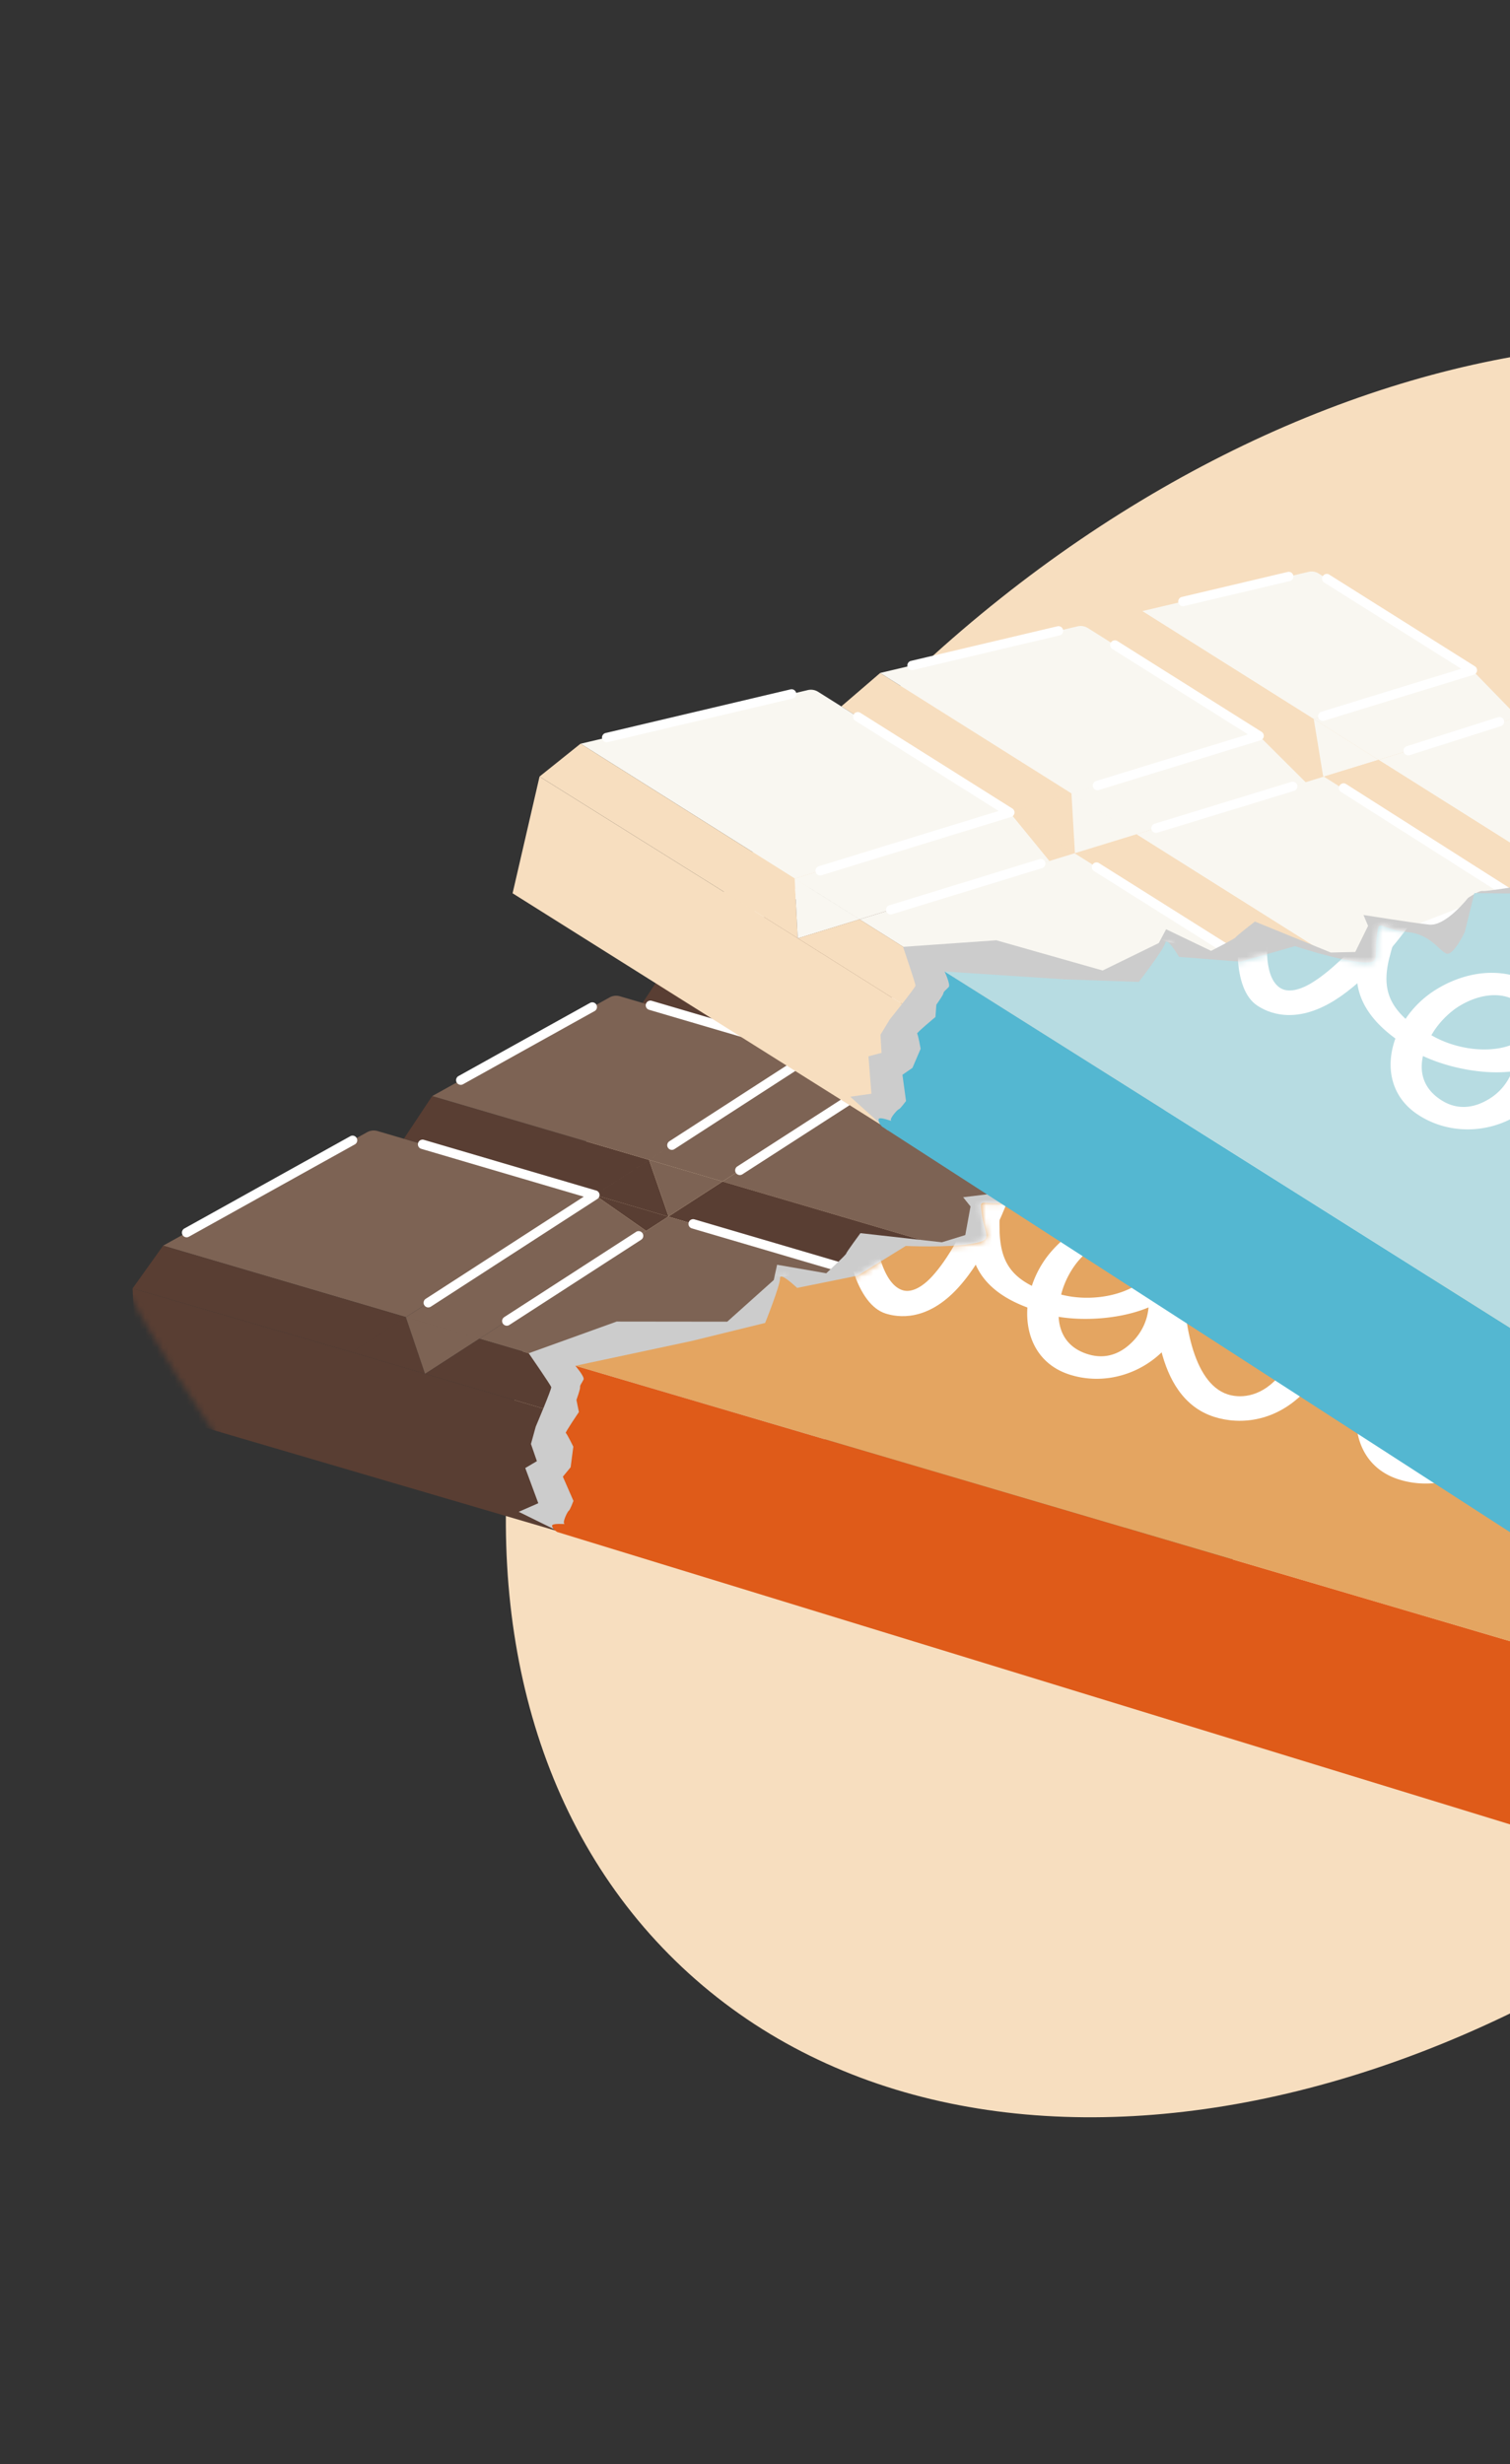
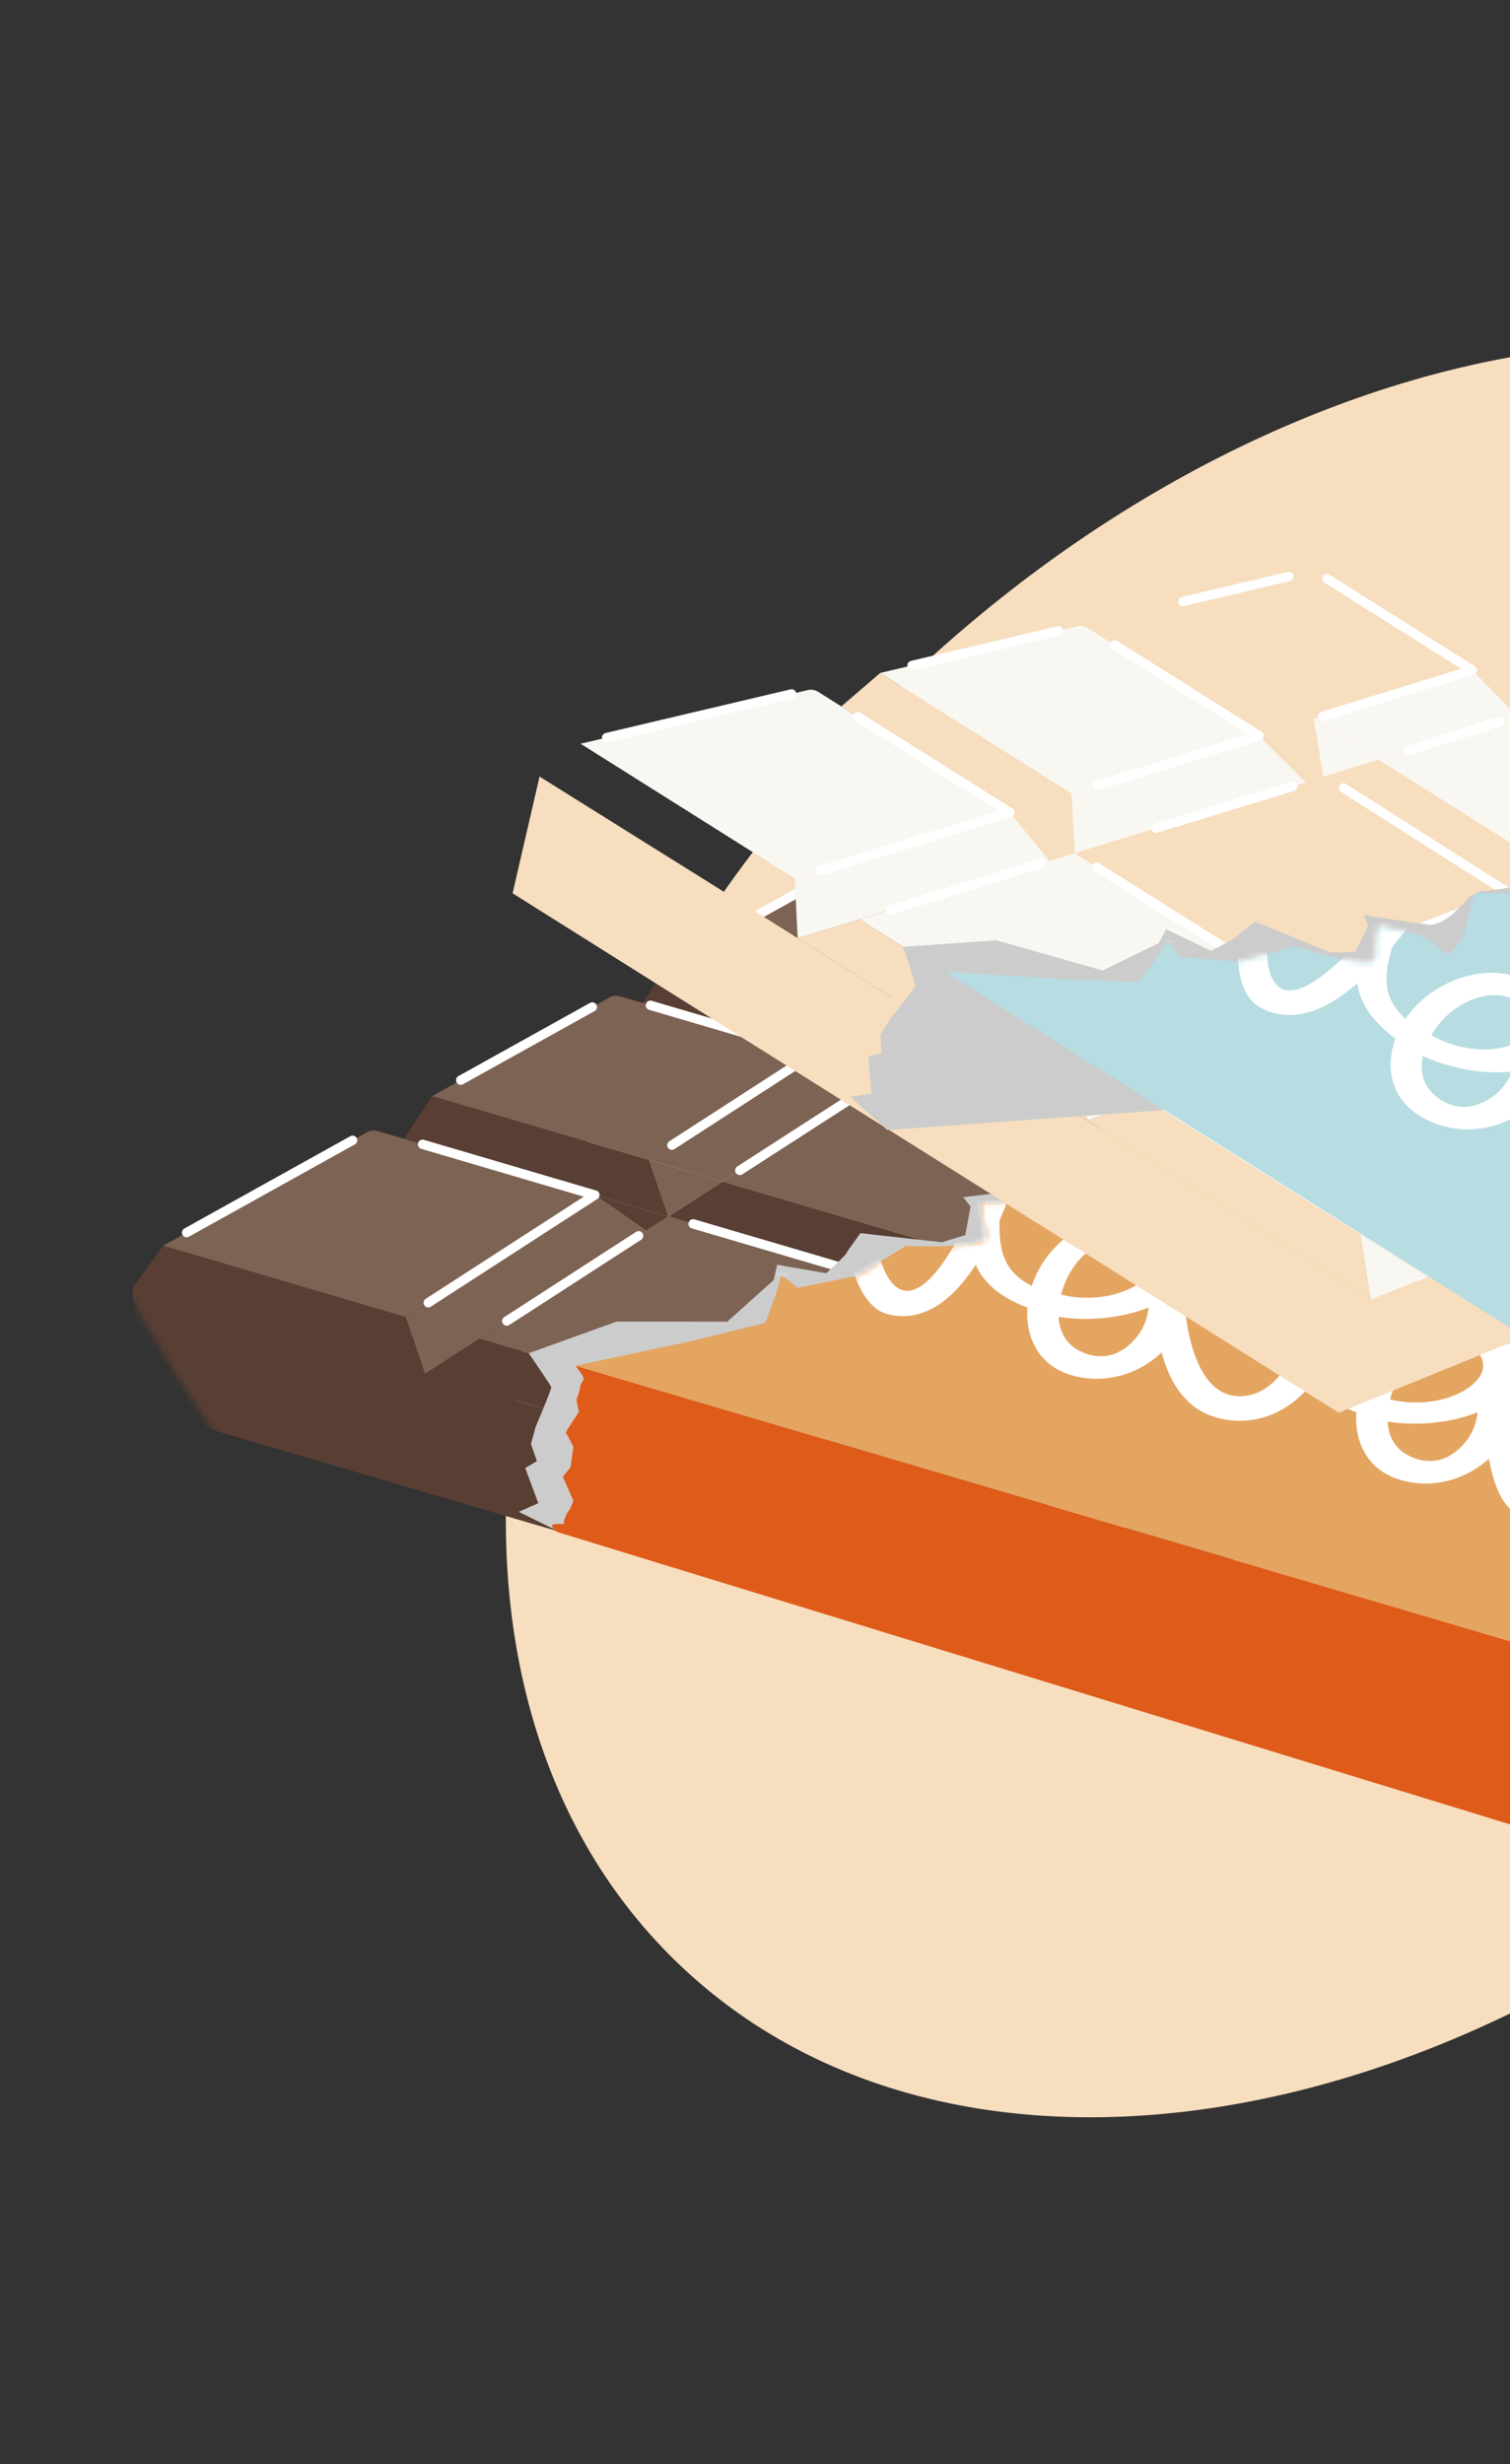
<svg xmlns="http://www.w3.org/2000/svg" width="255" height="416" viewBox="0 0 255 416" fill="none">
  <rect x="0" y="0" width="255" height="416" fill="#333333" stroke="none" />
  <path d="M115.191 332.094c-48.924-46.007-36.211-138.997 28.394-207.699 64.606-68.701 156.64-87.099 205.564-41.092 48.924 46.007 36.211 138.997-28.394 207.699-64.606 68.701-156.64 87.099-205.564 41.092z" fill="#F7DEBF" />
  <mask id="a" style="mask-type:luminance" maskUnits="userSpaceOnUse" x="0" y="47" width="379" height="311">
    <path d="M19.66 98.866c-64.61 68.698 46.587 187.186 95.507 233.193 48.92 46.008 140.956 27.613 205.565-41.085 64.61-68.698 77.324-161.689 28.404-207.697-48.92-46.008-264.868-53.109-329.477 15.59z" fill="#fff" />
  </mask>
  <g mask="url(#a)">
    <path d="M137.445 177.822l9.697 5.397 2.611-1.689.09-.063-.137-.037-12.261-3.608zm-36.986 23.909l8.662 6.062 3.735-2.416-12.397-3.646zm84.899-9.812l10.129 5.677 2.484-1.847.122-.084-.206-.064-12.529-3.682zm-49.781 50.151l28.905-21.461.047-.032-.068-.021-12.667-3.725 9.554 6.073-25.771 19.166zm102.661-34.598l10.251 5.861 2.638-2.01.058-.042-.101-.032-12.846-3.777zm-32.976 25.086l10.06 6.009 2.849-2.168.037-.032-.063-.016-12.883-3.793z" fill="#593E33" />
    <path d="M59.405 228.265l12.366 3.64.032.011 42.737 12.566 12.634 3.72.095.026 41.387 12.176 12.809 3.767.137.042 8.161-6.21 25.56-19.44 2.849-2.168.037-.032 8.171-6.214 22.11-16.819 2.638-2.01.058-.042 7.222-5.497 18.427-13.985.586 17.467-95.561 74.554-.39.29-158.091-46.398-.987-20.2 37.013 10.756z" fill="#593E33" />
    <path d="M145.554 172.586l.005.006 12.387 3.645 20.691-13.358-9.549-5.502-23.534 15.209z" fill="#7D6354" />
    <path d="M112.73 162.929l32.824 9.654h.006l23.534-15.215-29.411-8.652a2.266 2.266 0 00-1.736.196l-25.211 14.017h-.006z" fill="#7D6354" />
    <path d="M137.445 177.822l12.26 3.609-4.146-8.842h-.011l-8.103 5.233z" fill="#593E33" />
    <path d="M108.499 169.324l28.947 8.499 8.103-5.234-32.819-9.659-4.231 6.394z" fill="#593E33" />
    <path d="M145.558 172.589l4.147 8.842.137.037 8.103-5.233-12.387-3.646zm47.185 13.88l5.144 9.132.206.063 7.348-5.46-12.698-3.735z" fill="#7D6354" />
    <path d="M192.732 186.444l.01.027 12.699 3.735 18.337-13.595-9.707-6.004-21.339 15.837zm-34.785-10.209l34.76 10.224.021-.016 21.339-15.842-31.6-9.296a2.238 2.238 0 00-1.846.27l-22.674 14.655v.005z" fill="#7D6354" />
    <path d="M149.843 181.471l35.515 10.45 7.354-5.46-34.766-10.224-8.103 5.234z" fill="#593E33" />
    <path d="M185.357 191.918l12.53 3.682-5.144-9.132-.032-.01-7.354 5.46zm52.883 15.551l12.846 3.777-5.582-9.259-.036-.015-7.228 5.497z" fill="#593E33" />
    <path d="M245.488 201.96l.016.032 12.904 3.793 18.427-13.985-10.382-5.788-20.965 15.948zm-40.046-11.756l40.02 11.769.021-.016 20.965-15.948-38.59-11.352a2.213 2.213 0 00-1.947.348l-20.474 15.199h.005z" fill="#7D6354" />
    <path d="M245.503 201.991l5.582 9.259.1.031 7.222-5.497-12.904-3.793z" fill="#7D6354" />
    <path d="M198.093 195.663l40.146 11.807 7.228-5.497-40.025-11.77-7.349 5.46zm7.169 36.893l12.883 3.793-4.759-9.971-8.124 6.178z" fill="#593E33" />
    <path d="M213.434 226.343l12.946 3.809 22.115-16.813-.005-.006-10.25-5.861-24.806 18.871z" fill="#7D6354" />
    <path d="M213.386 226.379l4.759 9.97.063.016 8.172-6.215-12.946-3.808-.048.037zm-40.541-11.978l40.516 11.918.026.058.048-.037 24.805-18.871-40.146-11.806-.122.084-2.484 1.846-22.643 16.808z" fill="#7D6354" />
    <path d="M164.529 220.573l40.732 11.981 8.125-6.178-.027-.058-40.516-11.917-8.314 6.172z" fill="#593E33" />
    <path d="M160.072 210.684l4.389 9.87.069.021 8.314-6.172-12.735-3.746-.037.027z" fill="#7D6354" />
    <path d="M122.021 199.454l38.036 11.19.053.015 25.248-18.738-35.514-10.451-.09.063-2.611 1.689-25.122 16.232z" fill="#7D6354" />
    <path d="M151.794 216.831l12.667 3.724-4.389-9.87-8.278 6.146z" fill="#593E33" />
    <path d="M160.109 210.658l12.735 3.745 22.642-16.802v-.005l-10.129-5.677-25.248 18.739z" fill="#7D6354" />
    <path d="M112.909 205.347l.021.052 38.865 11.432 8.277-6.146-.016-.042-38.036-11.189-9.111 5.893zm-12.451-3.614l12.397 3.646.053-.032-3.297-9.528-9.153 5.914zm-32.254-9.492l32.254 9.491 9.153-5.914-.005-.016-36.622-10.772-4.78 7.211z" fill="#593E33" />
    <path d="M72.984 185.028l36.622 10.773h.021l27.823-17.979-32.771-9.638a2.276 2.276 0 00-1.741.195l-29.95 16.655-.004-.006zm36.637 10.778l12.398 3.645 25.159-16.211-.037-.021-9.697-5.397-27.823 17.984z" fill="#7D6354" />
    <path d="M109.612 195.816l3.297 9.527 9.111-5.892-12.398-3.646-.01.011zm-82.066 14.471l40.986 12.06h.02v.005l31.902-20.622-36.697-10.794a2.298 2.298 0 00-1.757.195l-34.46 19.161.006-.005z" fill="#7D6354" />
    <path d="M22.391 217.508l37.013 10.756 9.137-5.903-.01-.016-40.986-12.059-5.154 7.222zm37.014 10.759l12.365 3.64-3.228-9.543-9.137 5.903z" fill="#593E33" />
    <path d="M68.557 222.353l12.397 3.646 28.177-18.201-.011-.005-8.662-6.062-31.901 20.622zm-.015.012l3.229 9.544.031.01L80.956 226l-12.398-3.645-.016.01zm54.279 15.975l4.352 9.865.095.027 8.309-6.162-12.735-3.746-.021.016z" fill="#7D6354" />
    <path d="M80.955 225.999l41.856 12.313.032.011 28.952-21.493-38.865-11.432-.074-.021-3.735 2.416-28.166 18.206z" fill="#7D6354" />
    <path d="M114.539 244.484l12.635 3.719-4.352-9.865-8.283 6.146zm-42.737-12.567l42.737 12.566 8.282-6.146-.01-.026-41.856-12.313-9.153 5.919z" fill="#593E33" />
-     <path d="M122.843 238.324l12.735 3.746 25.771-19.166-9.554-6.073-28.952 21.493zm53.974 15.874h.005l12.941 3.809 25.633-19.398-.073-.042-10.061-6.009-28.445 21.64z" fill="#7D6354" />
    <path d="M135.579 242.067l41.238 12.129 28.446-21.641-40.732-11.98-.048.031-28.904 21.461zm41.243 12.129l4.642 9.976.137.042 8.162-6.209-12.941-3.809z" fill="#7D6354" />
    <path d="M168.655 260.405l12.809 3.767-4.643-9.976h-.005l-8.161 6.209z" fill="#593E33" />
    <path d="M127.269 248.23l41.386 12.176 8.161-6.209-41.238-12.129-8.309 6.162z" fill="#593E33" />
    <path d="M146.904 172.506a.79.79 0 00.427-.126l22.184-14.339a.795.795 0 00.353-.776.78.78 0 00-.559-.643l-27.902-8.204a.79.79 0 10-.443 1.52l26.246 7.718-20.733 13.405a.789.789 0 00-.238 1.092.802.802 0 00.665.364v-.011zm-33.437 21.607a.788.788 0 00.428-.127l23.982-15.499a.795.795 0 00.354-.776.782.782 0 00-.559-.643l-27.612-8.119a.791.791 0 10-.444 1.519l25.956 7.634-22.532 14.56a.788.788 0 00-.237 1.092.8.8 0 00.664.364v-.005zM72.33 220.707a.794.794 0 00.427-.126l28.129-18.185a.794.794 0 00.354-.775.784.784 0 00-.56-.644l-29.094-8.557a.791.791 0 10-.443 1.519l27.438 8.072-26.684 17.246a.788.788 0 00-.237 1.092.8.8 0 00.665.364l.005-.006zm122.412-34.964a.783.783 0 00.469-.159l19.33-14.349a.794.794 0 00-.253-1.398l-26.436-7.707a.792.792 0 00-.443 1.519l24.911 7.259-18.048 13.4a.791.791 0 00-.163 1.108.785.785 0 00.638.321l-.005.006zm53.093 15.224a.785.785 0 00.481-.163l18.617-14.16a.79.79 0 00-.253-1.387l-35.636-10.483a.792.792 0 00-.444 1.52l34.133 10.039-17.372 13.215a.79.79 0 00.474 1.419zm-28.862 21.739a.785.785 0 00.47-.153l19.277-14.197a.791.791 0 00-.243-1.393l-36.269-10.915a.794.794 0 00-.987.528.794.794 0 00.528.987l34.75 10.456-18 13.257a.791.791 0 00.469 1.43h.005zm-53.193-15.225a.799.799 0 00.475-.158l19.577-14.777a.79.79 0 00-.253-1.387l-31.78-9.512a.793.793 0 00-.453 1.52l30.281 9.063-18.327 13.832a.79.79 0 00-.153 1.108c.153.206.39.317.633.317v-.006zm-40.072 29.507a.788.788 0 00.469-.158l26.087-19.367a.796.796 0 00-.247-1.398l-34.771-10.229a.792.792 0 00-.444 1.519l33.247 9.781-24.811 18.417a.792.792 0 00.475 1.43l-.005.005zm56.863 13.626a.78.78 0 00.48-.163l22.69-17.262a.79.79 0 00-.253-1.387l-35.968-10.578a.79.79 0 10-.443 1.52l34.465 10.139-21.445 16.317a.79.79 0 00.474 1.419v-.005zm-20.193-76.452c.147 0 .3-.043.432-.132l13.479-8.895a.797.797 0 00.227-1.097.797.797 0 00-1.097-.227l-13.479 8.895a.796.796 0 00-.227 1.097.787.787 0 00.659.353l.006.006zm44.693 15.627a.783.783 0 00.469-.159l15.832-11.753a.791.791 0 00.163-1.108.785.785 0 00-1.107-.164l-15.832 11.754a.791.791 0 00-.164 1.108.788.788 0 00.639.322zm-88.191-29.486a.782.782 0 00.385-.1l16.08-8.942a.795.795 0 00.306-1.077.79.79 0 00-1.076-.305l-16.08 8.941a.795.795 0 00-.306 1.077.794.794 0 00.691.406zm-41.07 22.833a.783.783 0 00.386-.1l22.215-12.35a.794.794 0 00.306-1.076.79.79 0 00-1.076-.306l-22.216 12.35a.794.794 0 00-.305 1.076.794.794 0 00.69.406zm47.132 15.229a.788.788 0 00.428-.127l20.289-13.077a.79.79 0 00.238-1.093.789.789 0 00-1.092-.237l-20.29 13.078a.788.788 0 00-.237 1.092.786.786 0 00.664.364zM85.586 223.8a.795.795 0 00.427-.127l22.258-14.386a.789.789 0 00.237-1.092.788.788 0 00-1.092-.238l-22.257 14.387a.788.788 0 00-.238 1.092.8.8 0 00.665.364zm-54.073-14.925a.774.774 0 00.385-.101l28.028-15.583a.795.795 0 00.306-1.077.79.79 0 00-1.076-.306l-28.028 15.584a.794.794 0 00-.306 1.076.793.793 0 00.69.407zm143.236 4.907a.782.782 0 00.469-.158l19.773-14.676a.791.791 0 00.164-1.108.787.787 0 00-1.108-.164l-19.773 14.677a.791.791 0 00-.163 1.108.785.785 0 00.638.321zm-37.183 27.409a.783.783 0 00.47-.153l22.769-16.708a.792.792 0 10-.939-1.277l-22.769 16.708a.792.792 0 00.469 1.43z" fill="#fff" />
    <path d="M209.197 168.633s.517 1.92-.496 2.532c-1.013.612-3.424 1.83-3.287 2.063.138.232.728 2.843.122 3.708-.607.865-.317 2.021-3.113 3.144-2.801 1.124-8.805.908-9.517.881-.712-.026-3.513 1.029-2.368 2.475 1.144 1.45-.085 2.648-.143 3.17-.058.523-3.819 3.677-3.819 3.677s-5.017 2.358-5.661 2.448c-.644.09-2.068 1.81-2.068 1.81s-2.295 5.639-5.07 6.109c-2.775.474-11.126 1.461-11.126 1.461l1.245 1.556-.881 4.827-3.951 1.219-13.759-1.54s-2.405 3.255-2.4 3.439c.005.185-3.371 3.334-3.371 3.334l-8.304-1.44-.559 2.575-7.86 7.037-18.671-.021-14.85 5.349s3.73 5.402 3.803 5.724c.074.322-2.621 6.668-2.621 6.668l-.807 2.923 1.002 2.902-1.963 1.16 2.2 5.941-3.307 1.45 7.554 3.719 92.717-33.604 37.43-47.586-5.392-6.399-8.135-2.205-2.585-.506h.011z" fill="#CCC" />
    <path d="M340.906 334.327l-1.081-32.281-242.668-71.494s1.603 1.863 1.392 2.327c-.21.464-.649.986-.585 1.271.063.285-.617 2.184-.617 2.184l.416 2.037s-2.384 3.492-2.216 3.545c.17.052 1.272 2.3 1.272 2.3l-.454 3.476-1.313 1.588 1.788 4.089s-.575 1.556-.797 1.677c-.221.122-1.129 2.031-.722 2.184.406.153-2.28-.216-2.09.412.19.628.892.987.892.987l246.778 75.698h.005z" fill="#DF5B19" />
    <path d="M97.162 230.553l242.668 71.493 96.479-72.031-223.202-60.511s-2.559 1.594-2.632 3.783c-.085 2.479-2.385 3.012-2.385 3.012l-4.474 6.716s-.395 1.662-4.631 1.804l-4.231.143-2 1.519-7.386 5.45-5.697 1.551.227 6.773s-.755 4.553-2.068 4.332c-1.319-.217-3.561-2.39-7.207-1.71-3.777.712-5.043-.469-4.969.749.322 4.954 2.59 5.624-1.472 6.331-4.062.712-11.221.375-11.221.375l-8.114 5.017-10.24 2.068s-2.922-2.818-2.885-1.625c.042 1.187-2.511 7.538-2.511 7.538l-12.34 3.029-19.704 4.204-.005-.01z" fill="#E4A561" />
    <mask id="b" style="mask-type:luminance" maskUnits="userSpaceOnUse" x="97" y="169" width="340" height="134">
      <path d="M97.16 230.559l242.668 71.493 96.479-72.031-223.202-60.511s-2.559 1.594-2.632 3.783c-.085 2.479-2.385 3.012-2.385 3.012l-4.474 6.716s-.395 1.662-4.631 1.804l-4.231.143-2 1.519-7.385 5.45-5.698 1.551.227 6.773s-.755 4.553-2.068 4.332c-1.319-.217-3.561-2.39-7.207-1.71-3.777.712-5.043-.469-4.969.749.322 4.954 2.59 5.624-1.472 6.331-4.062.712-11.221.375-11.221.375l-8.114 5.017-10.239 2.068s-2.923-2.818-2.886-1.625c.042 1.187-2.511 7.538-2.511 7.538l-12.34 3.029-19.704 4.204-.005-.01z" fill="#fff" />
    </mask>
    <g mask="url(#b)" fill="#fff">
      <path d="M265.339 252.273c4.753-5.228 7.607-15.9 8.604-15.584 2.548.813 3.788 16.581 3.509 23.017l-.67 1.683 5.101 1.625 17.472-42.457-5.101-1.625-11.801 29.938-.443-.142c-.233-7.444-1.425-15.721-5.861-17.135-2.216-.707-4.516.248-6.447 2.369-2.675 2.938-8.098 18.169-10.646 17.356-3.329-1.06-3.208-13.131-3.524-18.601l-.665-.211-4.294.633c-.211 6.99.591 20.722 5.914 22.415 3.329 1.061 6.256-.432 8.857-3.286l-.005.005z" />
      <path d="M252.45 245.22c2.527-2.775 3.282-7.381 2-10.208 3.492-4.152 1.477-9.639-4.622-11.58-6.43-2.047-12.513.86-16.449 5.191a16.943 16.943 0 00-3.576 6.13c-3.915-1.983-5.276-4.732-5.445-9.105 0-.945-.068-1.81.048-2.723l-.665-.211-4.294.633c-.079 1.029.032 2.01-.048 3.039l.069 1.498c.68 6.326 5.85 9.127 9.586 10.525-.349 4.943 1.814 9.633 7.137 11.327 5.877 1.872 12.25-.101 16.259-4.511v-.005zm-18.11-5.239c4.732.77 10.767.269 15.177-1.593a9.292 9.292 0 01-2.39 5.455c-2.152 2.369-4.821 3.413-7.929 2.427-3.439-1.093-4.721-3.609-4.864-6.289h.006zm3.55-9.712c2.305-2.532 5.861-4.558 9.412-3.429 2.658.849 4.426 3.619 2.052 6.235-2.897 3.187-9.269 4.527-14.592 3.15.564-2.348 1.867-4.563 3.128-5.956z" />
      <path d="M220.666 234.582c7.354-8.082 4.289-19.172-2.585-21.356-5.766-1.835-11.179 1.599-13.041 4.274l4.136 2.368c.854-1.414 3.344-3.988 5.56-3.281 3.107.986 7.032 9.401 1.018 16.011-3.197 3.514-6.636 3.366-8.409 2.796-5.988-1.904-7.612-12.846-7.475-20.384l-.665-.212-4.294.95c.021 4.537-.296 20.126 10.129 23.439 4.436 1.414 10.656.865 15.631-4.605h-.005z" />
      <path d="M196.9 227.537c2.527-2.775 3.281-7.381 1.999-10.208 3.492-4.152 1.477-9.639-4.621-11.58-6.431-2.047-12.514.86-16.449 5.191a16.931 16.931 0 00-3.577 6.13c-3.915-1.983-5.276-4.732-5.444-9.105 0-.945-.069-1.81.047-2.722l-.665-.212-4.294.634c-.079 1.028.032 2.01-.047 3.038l.068 1.499c.681 6.325 5.851 9.126 9.586 10.524-.348 4.943 1.815 9.633 7.138 11.327 5.876 1.873 12.249-.101 16.259-4.511v-.005zm-18.116-5.239c4.732.771 10.767.269 15.177-1.593a9.292 9.292 0 01-2.39 5.455c-2.152 2.369-4.821 3.413-7.929 2.427-3.439-1.092-4.721-3.609-4.864-6.289h.006zm3.55-9.712c2.305-2.532 5.861-4.558 9.411-3.429 2.659.849 4.427 3.619 2.053 6.236-2.897 3.186-9.269 4.526-14.592 3.149.564-2.347 1.867-4.563 3.128-5.956z" />
      <path d="M161.853 217.335c9.29-10.208 13.959-33.252 14.487-36.032.828-4.051.501-5.423-1.272-5.987-2.326-.744-4.737.807-6.299 2.521-4.31 4.738-5.059 17.346-3.603 23.914-1.757 4.6-4.553 10.029-7.338 13.247-1.894 2.242-3.862 3.297-5.413 2.806-3.55-1.128-5.075-8.567-5.233-16.406 0-.945-.069-1.81.047-2.723l-.664-.211-4.295.633c-.079 1.029-.079 1.974-.047 3.039.19 9.222 2.564 18.085 7.333 19.604 1.994.633 6.953 1.477 12.302-4.405h-.005z" />
      <path d="M142.862 209.915c8.024-8.815 5.102-19.118-2.215-21.45-3.219-1.024-6.922.216-11.074 2.896.037-.2.259-.443.301-.644.227-.875.596-1.598.786-2.279l-5.101-1.624c-2.353 6.198-5.83 15.204-8.505 18.142-.743.818-1.445 1.118-1.999.944-2.105-.67-3.081-8.245-3.234-16.09 0-.944-.068-1.809.048-2.722l-.665-.211-4.294.633c-.079 1.029.031 2.01-.048 3.039.19 9.221.934 17.673 6.589 19.472 2.775.881 5.74-.491 7.966-2.939.744-.818 1.562-2.031 2.343-3.36l.332.105c.28 5.038 1.113 9.934 5.212 11.242 4.105 1.309 9.401-.585 13.564-5.159l-.006.005zm-14.386-13.737c2.522-2.148 7.196-4.764 9.749-3.952 4.326 1.377 5.555 9.454-.464 16.069-2.079 2.285-4.6 3.482-5.819 3.097-3.55-1.129-3.783-7.945-3.461-15.209l-.005-.005z" />
-       <path d="M105.258 201.107c3.936-4.326 8.008-14.613 11.221-23.492l7.428 2.363 1.641-3.376-7.76-2.469c1.646-4.637 3.028-8.514 3.925-10.44l-5.434-1.73-3.704 10.508-8.984-2.859-1.64 3.376 9.316 2.965c-3.25 8.758-7.249 18.649-11.706 23.545-.449.49-1.077.712-1.52.57-2.885-.918-4.52-8.388-4.679-16.233.042-.828-.032-1.694-.026-2.643l-.48-.259-4.516.565c.031 1.065-.085 2.289.026 3.271.19 9.221 2.86 18.074 7.628 19.593 3.44 1.092 7.107-.897 9.264-3.266v.011z" />
    </g>
    <path d="M212.626 124.219l7.861 7.829 2.97-.913.105-.032-.121-.073-10.815-6.811zm-42.098 12.938l6.69 8.188 4.252-1.303-10.942-6.885zm84.366 13.666l8.199 8.219 2.896-1.097.137-.053-.179-.116-11.053-6.953zm-61.556 34.71l33.658-12.783.053-.021-.058-.037-11.174-7.032 7.539 8.446-30.018 11.427z" fill="#F7DEBF" />
    <path d="M123.803 151.522l10.909 6.863.027.021 37.699 23.724 11.152 7.017.084.052 36.507 22.98 11.3 7.112.121.074 9.544-3.751 29.886-11.749 3.328-1.313.043-.016 9.554-3.756 25.855-10.166 3.086-1.214.069-.026 8.446-3.324 21.534-8.446-4.188 16.966-112.248 45.734-.448.169-139.5-87.674 4.552-19.704 32.688 20.427z" fill="#F7DEBF" />
    <path d="M221.859 121.385v.005l10.926 6.879h.005l23.539-7.222-7.686-7.897-26.784 8.235z" fill="#F9F7F1" />
-     <path d="M192.896 103.165l28.958 18.221h.005l26.784-8.235-25.945-16.327a2.253 2.253 0 00-1.725-.285l-28.077 6.626z" fill="#F9F7F1" />
+     <path d="M192.896 103.165l28.958 18.221h.005a2.253 2.253 0 00-1.725-.285l-28.077 6.626z" fill="#F9F7F1" />
    <path d="M212.627 124.22l10.814 6.811-1.582-9.639-.011-.005-9.221 2.833zm-25.539-16.062l25.539 16.058 9.222-2.833-28.952-18.221-5.809 4.996z" fill="#F7DEBF" />
    <path d="M221.859 121.389l1.582 9.638.122.074 9.221-2.833-10.925-6.879zm10.931 6.882l30.666 19.303.022-.01 24.847-9.433-27.881-17.546a2.208 2.208 0 00-1.846-.243l-25.808 7.934v-.005z" fill="#F9F7F1" />
    <path d="M223.563 131.103l31.331 19.72 8.562-3.255-30.666-19.298h-.006l-9.221 2.833zm31.331 19.722l11.052 6.953-2.463-10.187-.027-.021-8.562 3.255z" fill="#F7DEBF" />
    <path d="M236.73 169.056l35.742 22.494.01.064.058-.027 29.005-11.405-35.42-22.289-.137.052-2.896 1.098-26.362 10.013z" fill="#F9F7F1" />
    <path d="M227.05 172.726l35.937 22.621 9.495-3.735-.01-.063-35.742-22.495-9.68 3.672z" fill="#F7DEBF" />
-     <path d="M225.457 161.999l1.535 10.694.058.037 9.68-3.672-11.231-7.075-.042.016zm-33.559-21.162l33.552 21.118.047.026 29.396-11.158-31.332-19.72-.105.032-2.97.913-28.588 8.789z" fill="#F9F7F1" />
    <path d="M215.819 165.658l11.173 7.032-1.535-10.693-9.638 3.661z" fill="#F7DEBF" />
    <path d="M225.499 161.98l11.232 7.075 26.367-10.008-.006-.005-8.198-8.219-29.395 11.157z" fill="#F9F7F1" />
    <path d="M181.528 144.024v.058l34.291 21.577 9.638-3.662-.005-.042-33.552-21.118-10.372 3.187zm-11.001-6.863l10.941 6.884.058-.021-.585-10.066-10.414 3.203z" fill="#F7DEBF" />
    <path d="M142.072 119.25l28.457 17.911 10.413-3.202v-.016l-32.307-20.332-6.563 5.639z" fill="#F7DEBF" />
    <path d="M148.634 113.609l32.307 20.332.016.01 31.669-9.733-28.915-18.195a2.273 2.273 0 00-1.725-.29l-33.352 7.871v.005zm32.324 20.343l10.941 6.885 28.62-8.758-.032-.031-7.861-7.829-31.668 9.733zm-.017.006l.586 10.066 10.371-3.187-10.941-6.884-.016.005zm-82.898-8.41l36.159 22.759.021.01 36.311-11.157-32.376-20.374a2.272 2.272 0 00-1.741-.291l-38.374 9.059v-.006z" fill="#F9F7F1" />
-     <path d="M91.116 131.091l32.687 20.427 10.398-3.192-.005-.021-36.153-22.759h-.006l-6.92 5.545zm32.686 20.431l10.91 6.863-.512-10.055-10.398 3.192z" fill="#F7DEBF" />
    <path d="M134.222 148.315l10.931 6.884 32.07-9.844-.006-.01-6.689-8.188-36.306 11.158zm-.022.014l.512 10.056.026.021 10.414-3.203-10.931-6.884h-.005l-.016.01zm47.887 30.137l1.504 10.678.084.053 9.665-3.667-11.232-7.074-.021.01z" fill="#F9F7F1" />
    <path d="M145.153 155.202l36.929 23.239.026.016 33.71-12.799-34.29-21.577-.058-.037-4.253 1.303-32.064 9.855z" fill="#F9F7F1" />
    <path d="M172.437 182.126l11.153 7.016-1.504-10.677-9.649 3.661z" fill="#F7DEBF" />
    <path d="M134.739 158.403l37.699 23.724 9.649-3.662-.005-.026-36.929-23.239-10.414 3.203z" fill="#F7DEBF" />
    <path d="M182.108 178.458l11.232 7.075 30.017-11.427-7.538-8.446-33.711 12.798zm47.617 29.97l11.421 7.185 29.944-11.69-.058-.058-8.045-8.515-33.262 13.078z" fill="#F9F7F1" />
    <path d="M193.339 185.532l36.385 22.896 33.262-13.078-35.936-22.621-.053.021-33.658 12.782zm36.385 22.896l1.757 10.862.121.079 9.544-3.756-11.422-7.185z" fill="#F9F7F1" />
    <path d="M220.181 212.178l11.3 7.112-1.756-10.862-9.544 3.75zm-36.506-22.981l36.506 22.98 9.544-3.751-36.386-22.896-9.664 3.667z" fill="#F7DEBF" />
    <path d="M223.395 121.702c.079 0 .153-.01.232-.037l25.248-7.76a.793.793 0 00.19-1.43L224.45 96.986a.793.793 0 00-.844 1.34l23.154 14.571-23.598 7.254a.786.786 0 00-.522.987.788.788 0 00.755.559v.005zM185.336 133.4a.72.72 0 00.232-.036l27.296-8.389a.796.796 0 00.553-.654.79.79 0 00-.364-.775l-24.357-15.331a.794.794 0 00-1.092.248.794.794 0 00.248 1.092l22.896 14.413-25.644 7.881a.786.786 0 00-.522.987.786.786 0 00.754.559v.005zm-46.824 14.387c.079 0 .153-.01.232-.037l32.017-9.838a.792.792 0 00.19-1.43l-25.665-16.154a.792.792 0 00-.845 1.34l24.205 15.236-30.372 9.332a.786.786 0 00-.522.987.788.788 0 00.755.559l.005.005zm93.522 12.718c.095 0 .19-.016.285-.053l22.859-8.889a.796.796 0 00.501-.66.783.783 0 00-.364-.744l-27.992-17.799a.787.787 0 00-1.092.243.792.792 0 00.243 1.092l26.673 16.96-21.403 8.32a.79.79 0 00-.448 1.023.796.796 0 00.738.507zm-46.592 17.477c.095 0 .19-.015.28-.052l30.371-11.533a.797.797 0 00.506-.659.785.785 0 00-.364-.749l-30.672-19.303a.793.793 0 00-.844 1.34l29.332 18.459-28.889 10.967a.793.793 0 00-.459 1.019.795.795 0 00.739.511zm51.007 28.587a.808.808 0 00.291-.053l26.535-10.435a.783.783 0 00.496-.665.803.803 0 00-.364-.744l-31.732-19.968a.794.794 0 00-1.092.248.793.793 0 00.248 1.092l30.408 19.135-25.08 9.86a.79.79 0 00.29 1.524v.006zm1.378-79.055c.08 0 .159-.011.238-.037l15.394-4.891a.791.791 0 00-.475-1.509l-15.394 4.891a.79.79 0 00.237 1.546zm-38.083-25.178a.759.759 0 00.185-.022l17.905-4.225a.791.791 0 00-.359-1.54l-17.905 4.225a.793.793 0 00.18 1.562h-.006zm-45.733 10.792a.756.756 0 00.185-.021l24.737-5.84a.791.791 0 00.591-.95.8.8 0 00-.95-.591l-24.737 5.84a.792.792 0 00.18 1.562h-.006zm41.206 27.479a.72.72 0 00.232-.036l23.086-7.064a.794.794 0 00.528-.987.793.793 0 00-.987-.527l-23.086 7.063a.793.793 0 00-.527.987.787.787 0 00.754.559v.005zm-44.789 13.765a.721.721 0 00.232-.037l25.328-7.787a.785.785 0 00.522-.986.787.787 0 00-.986-.523l-25.328 7.787a.785.785 0 00-.522.986c.105.343.417.56.754.56zm-47.97-29.07a.8.8 0 00.184-.021l31.216-7.365a.79.79 0 10-.359-1.541l-31.215 7.365a.79.79 0 00.179 1.562h-.005zm136.488 43.701c.095 0 .19-.015.28-.052l23.022-8.737a.792.792 0 00.459-1.018.792.792 0 00-1.018-.459l-23.022 8.737a.792.792 0 00.279 1.529zm-43.239 16.254a.83.83 0 00.275-.048l26.456-9.881a.79.79 0 10-.554-1.482l-26.456 9.881a.788.788 0 00-.464 1.018.8.8 0 00.743.517v-.005z" fill="#fff" />
    <path d="M284.168 134.906s-.027 1.983-1.166 2.3c-1.14.317-3.788.828-3.725 1.092.064.264-.068 2.933-.896 3.603-.829.67-.855 1.857-3.852 2.179-3.001.322-8.72-1.525-9.395-1.741-.676-.216-3.662.032-2.955 1.741.707 1.709-.807 2.527-1.002 3.012-.195.486-4.674 2.501-4.674 2.501s-5.471.907-6.114.812c-.644-.095-2.485 1.182-2.485 1.182s-3.74 4.801-6.542 4.5c-2.801-.301-11.105-1.625-11.105-1.625l.776 1.836-2.163 4.405-4.131.095-12.819-5.228s-3.203 2.474-3.245 2.659c-.042.185-4.152 2.289-4.152 2.289l-7.596-3.645-1.24 2.327-9.48 4.631-17.958-5.101-15.747 1.108s2.115 6.214 2.105 6.542c-.011.327-4.342 5.702-4.342 5.702l-1.572 2.591.174 3.065-2.205.585.496 6.315-3.577.496 6.256 5.634 98.368-7.101 48.967-35.604-3.445-7.628-7.227-4.337-2.348-1.187.016-.005z" fill="#CCC" />
-     <path d="M365.807 330.19l7.75-31.353-214.044-134.842s1.04 2.232.707 2.617c-.332.385-.897.776-.907 1.066-.011.29-1.187 1.931-1.187 1.931l-.153 2.073s-3.25 2.711-3.097 2.806c.153.095.596 2.559.596 2.559l-1.382 3.223-1.693 1.171.606 4.421s-.976 1.34-1.223 1.398c-.248.058-1.636 1.646-1.293 1.905.343.258-2.137-.828-2.126-.174.011.654.591 1.192.591 1.192l216.86 140.012-.005-.005z" fill="#54B7D1" />
    <path d="M159.508 163.99l214.043 134.842 112.442-43.054L287.692 136.8s-2.896.833-3.566 2.922c-.755 2.359-3.118 2.248-3.118 2.248l-6.135 5.249s-.834 1.488-4.944.475l-4.109-1.018-2.337.917-8.589 3.234-5.908-.058-1.625 6.579s-1.963 4.173-3.171 3.603c-1.208-.57-2.78-3.271-6.468-3.603-3.83-.348-4.727-1.825-4.985-.633-1.039 4.853.965 6.114-3.139 5.692-4.104-.422-10.899-2.69-10.899-2.69l-9.174 2.622-10.414-.797s-2.047-3.503-2.332-2.353c-.285 1.155-4.468 6.573-4.468 6.573l-12.698-.443L159.508 164v-.01z" fill="#B7DCE2" />
    <mask id="c" style="mask-type:luminance" maskUnits="userSpaceOnUse" x="159" y="136" width="327" height="163">
      <path d="M159.507 163.995L373.55 298.837l112.442-43.053-198.301-118.979s-2.896.834-3.566 2.923c-.755 2.358-3.118 2.247-3.118 2.247l-6.135 5.249s-.834 1.488-4.944.475l-4.109-1.018-2.337.918-8.589 3.234-5.908-.058-1.625 6.578s-1.963 4.173-3.171 3.604c-1.208-.57-2.78-3.271-6.468-3.604-3.83-.348-4.726-1.825-4.985-.633-1.039 4.854.965 6.115-3.139 5.693-4.104-.422-10.899-2.691-10.899-2.691l-9.174 2.622-10.414-.797s-2.047-3.502-2.332-2.352c-.285 1.155-4.468 6.573-4.468 6.573l-12.698-.443-20.105-1.319v-.011z" fill="#fff" />
    </mask>
    <g mask="url(#c)" fill="#fff">
      <path d="M277.258 201.479c9.279-5.777 9.343-17.277 3.323-21.255-5.048-3.334-11.194-1.504-13.711.564l3.334 3.408c1.209-1.123 4.305-2.928 6.247-1.646 2.717 1.794 4.21 10.958-3.382 15.684-4.03 2.512-7.301 1.43-8.852.407-5.244-3.466-3.83-14.434-1.646-21.651l-.581-.385-4.394-.259c-1.213 4.368-5.761 19.282 3.366 25.312 3.883 2.564 10.018 3.73 16.296-.179z" />
      <path d="M256.304 188.24c3.186-1.984 5.17-6.209 4.7-9.28 4.49-3.044 4.046-8.873-1.292-12.402-5.635-3.72-12.271-2.575-17.241.517a17 17 0 00-5.106 4.922c-3.229-2.976-3.788-5.988-2.759-10.24.258-.907.427-1.762.786-2.606l-.581-.385-4.305-.56c-.353.971-.517 1.942-.875 2.913l-.343 1.456c-1.066 6.272 3.144 10.376 6.357 12.74-1.683 4.658-.876 9.765 3.788 12.841 5.143 3.397 11.817 3.233 16.876.084h-.005zm-16.001-9.971c4.347 2.031 10.287 3.187 15.041 2.601a9.29 9.29 0 01-3.783 4.595c-2.717 1.693-5.571 1.973-8.288.174-3.012-1.989-3.561-4.758-2.97-7.37zm6.056-8.383c2.907-1.809 6.885-2.79 9.992-.738 2.332 1.54 3.276 4.69.275 6.557-3.656 2.274-10.151 1.831-14.899-.944 1.182-2.105 3.039-3.883 4.632-4.875z" />
      <path d="M225.362 168.878c11.717-7.291 22.484-28.198 23.75-30.73 1.9-3.677 1.958-5.08.407-6.109-2.042-1.345-4.78-.512-6.748.712-5.433 3.382-9.585 15.315-9.976 22.031-2.943 3.951-7.106 8.414-10.667 10.751-2.432 1.641-4.611 2.126-5.972 1.224-3.107-2.052-2.553-9.623-.569-17.214.258-.907.427-1.762.786-2.606l-.581-.385-4.304-.559c-.354.97-.618 1.878-.876 2.912-2.327 8.926-2.459 18.1 1.72 20.859 1.746 1.155 6.288 3.313 13.035-.886h-.005z" />
      <path d="M209.104 156.573c10.123-6.298 10.113-17.008 3.703-21.244-2.817-1.862-6.721-1.672-11.448-.227.09-.179.37-.353.464-.538.454-.781 1.013-1.377 1.377-1.978l-4.468-2.949c-3.951 5.328-9.744 13.041-13.12 15.146-.939.585-1.699.68-2.184.364-1.847-1.219-.718-8.773 1.266-16.36.258-.907.427-1.762.786-2.606l-.58-.385-4.305-.559c-.354.971-.517 1.941-.871 2.912-2.326 8.926-3.909 17.262 1.045 20.532 2.427 1.604 5.655 1.092 8.467-.659.939-.586 2.058-1.53 3.171-2.596l.29.19c-1.103 4.922-1.636 9.865 1.957 12.239 3.593 2.374 9.206 1.995 14.455-1.271l-.005-.011zm-10.103-17.134c3.012-1.377 8.219-2.628 10.456-1.15 3.788 2.5 2.77 10.609-4.822 15.335-2.622 1.636-5.375 2.1-6.441 1.393-3.107-2.052-1.477-8.673.812-15.578h-.005z" />
      <path d="M175.318 137.859c4.969-3.092 11.685-11.881 17.193-19.546l6.504 4.3 2.496-2.802-6.795-4.489c2.843-4.015 5.233-7.37 6.615-8.979l-4.758-3.144-6.42 9.105-7.866-5.196-2.496 2.801 8.156 5.386c-5.512 7.544-12.049 15.975-17.673 19.472-.564.349-1.229.391-1.614.132-2.527-1.667-2.068-9.3-.084-16.892.264-.786.432-1.641.691-2.548l-.391-.38-4.5-.686c-.258 1.034-.701 2.184-.865 3.155-2.326 8.926-2.168 18.169 2.005 20.928 3.012 1.989 7.085 1.071 9.802-.617z" />
    </g>
  </g>
</svg>